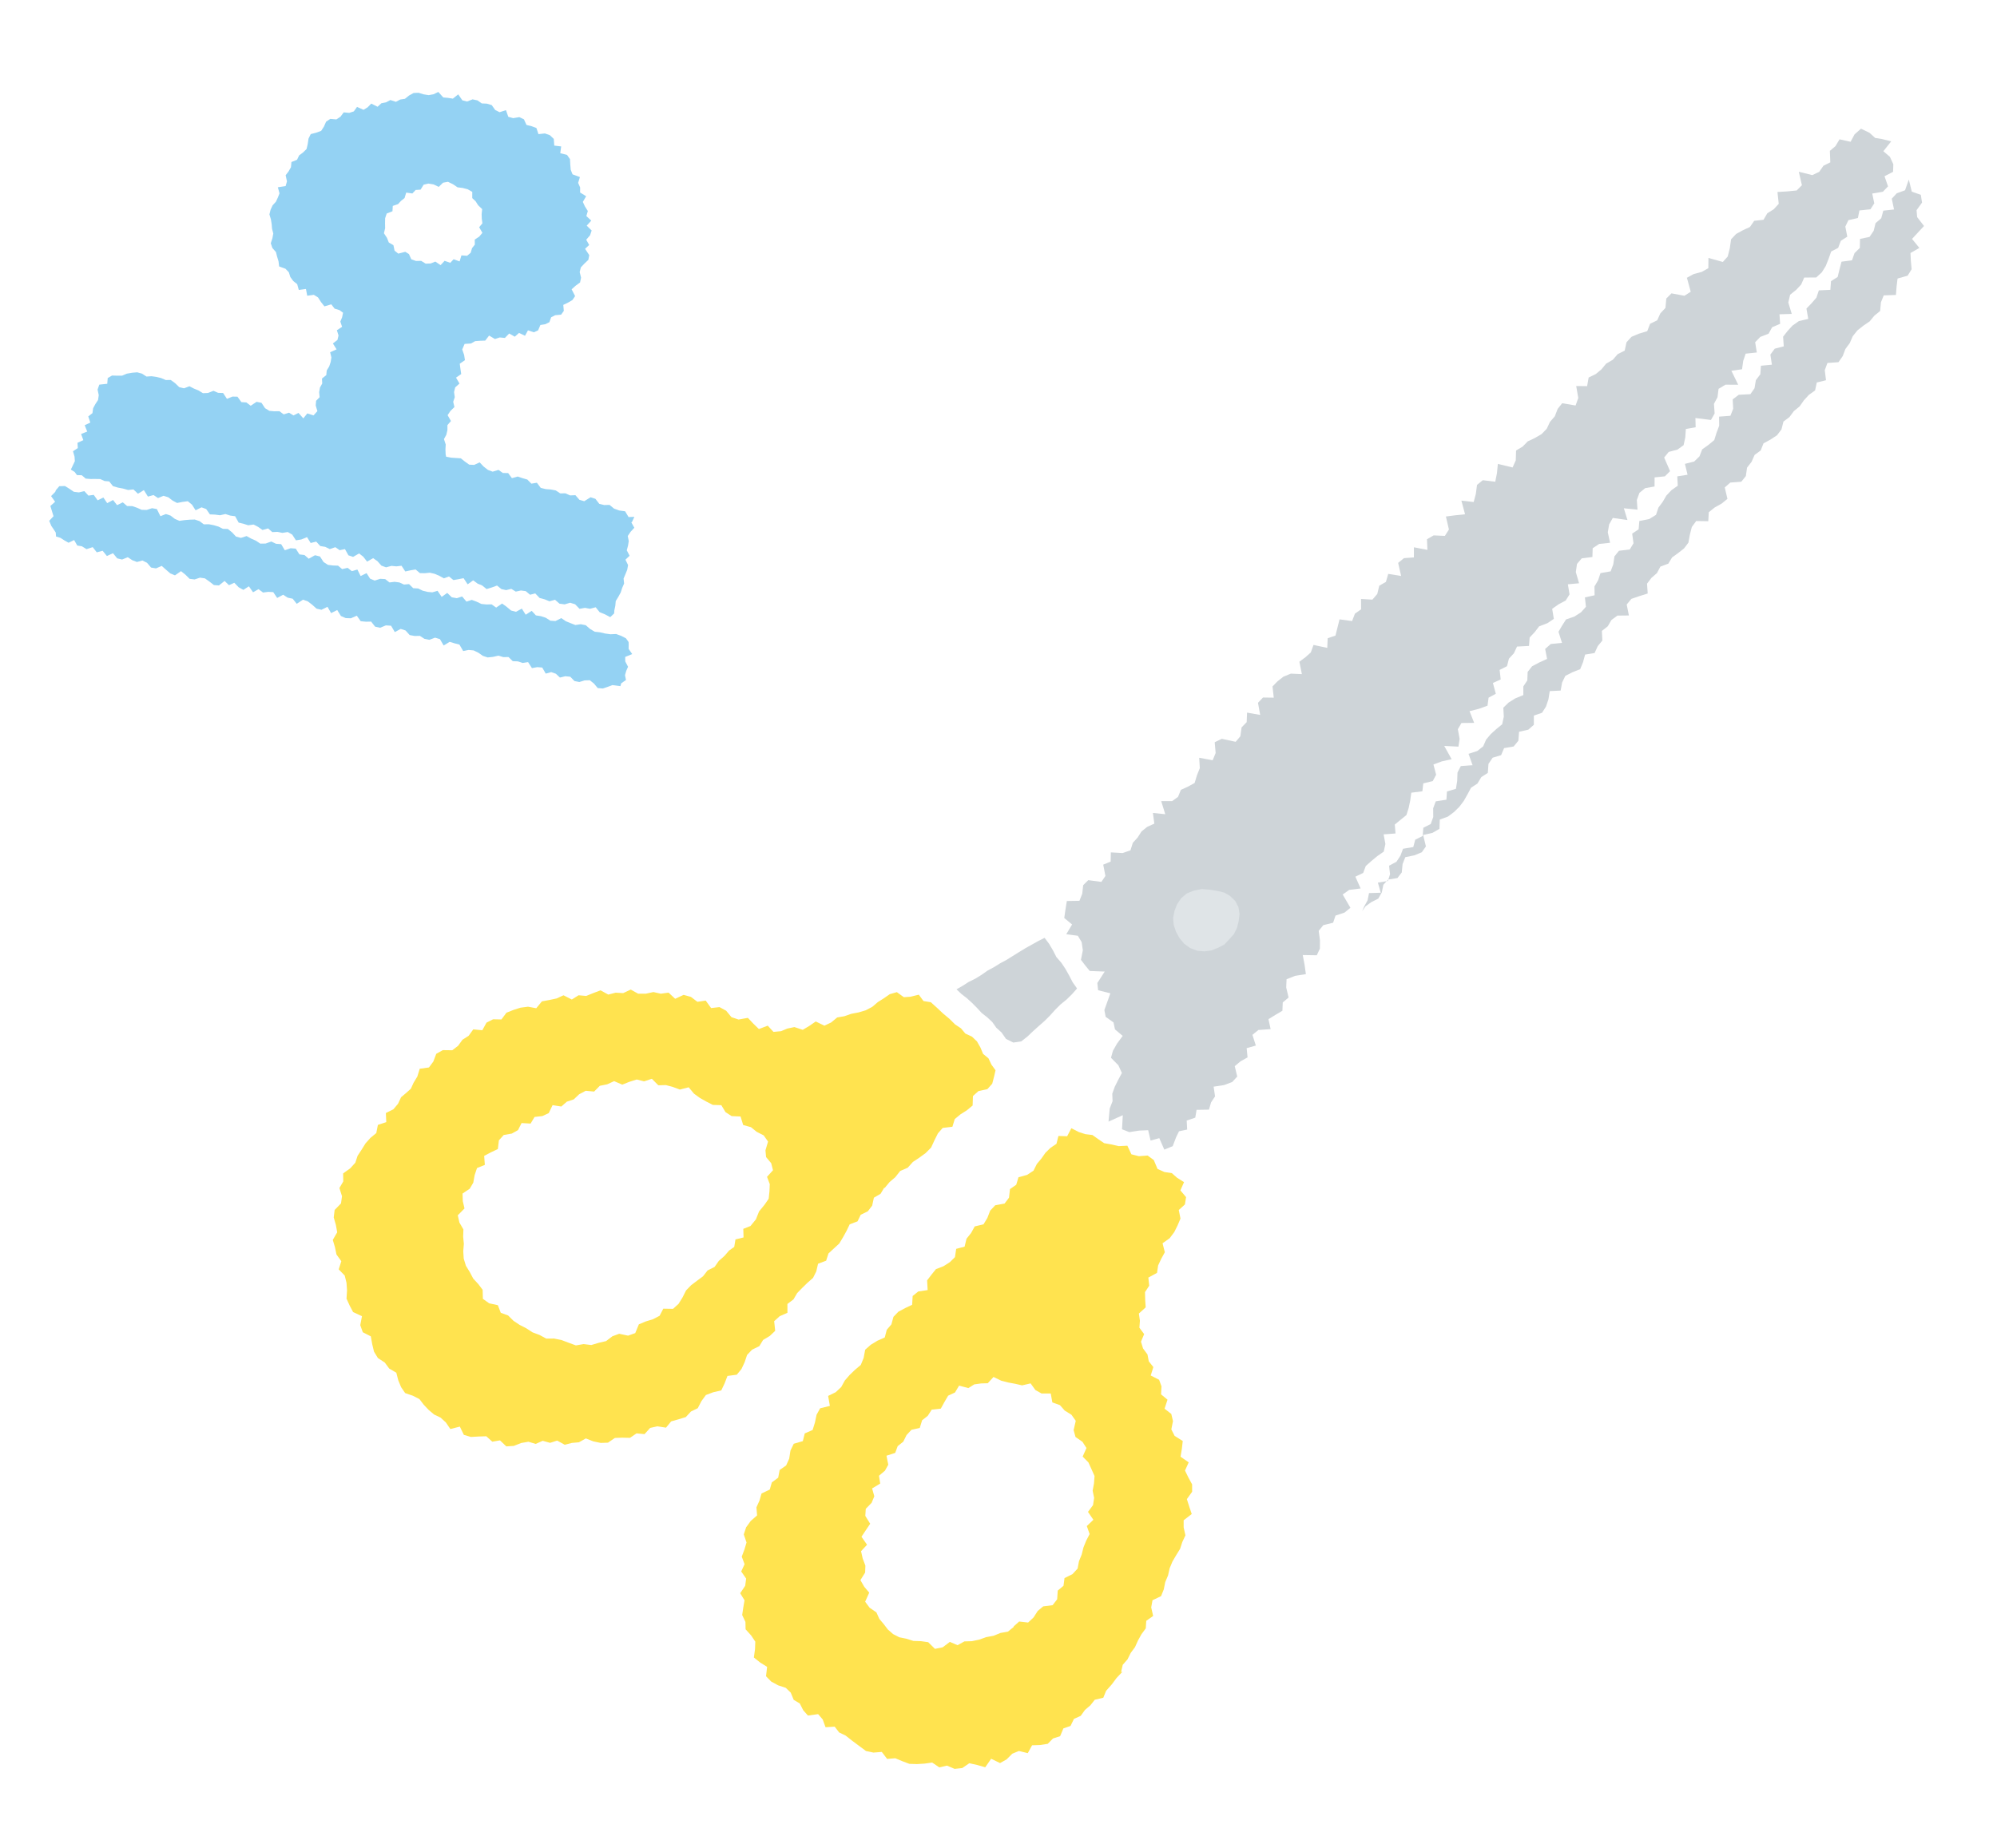
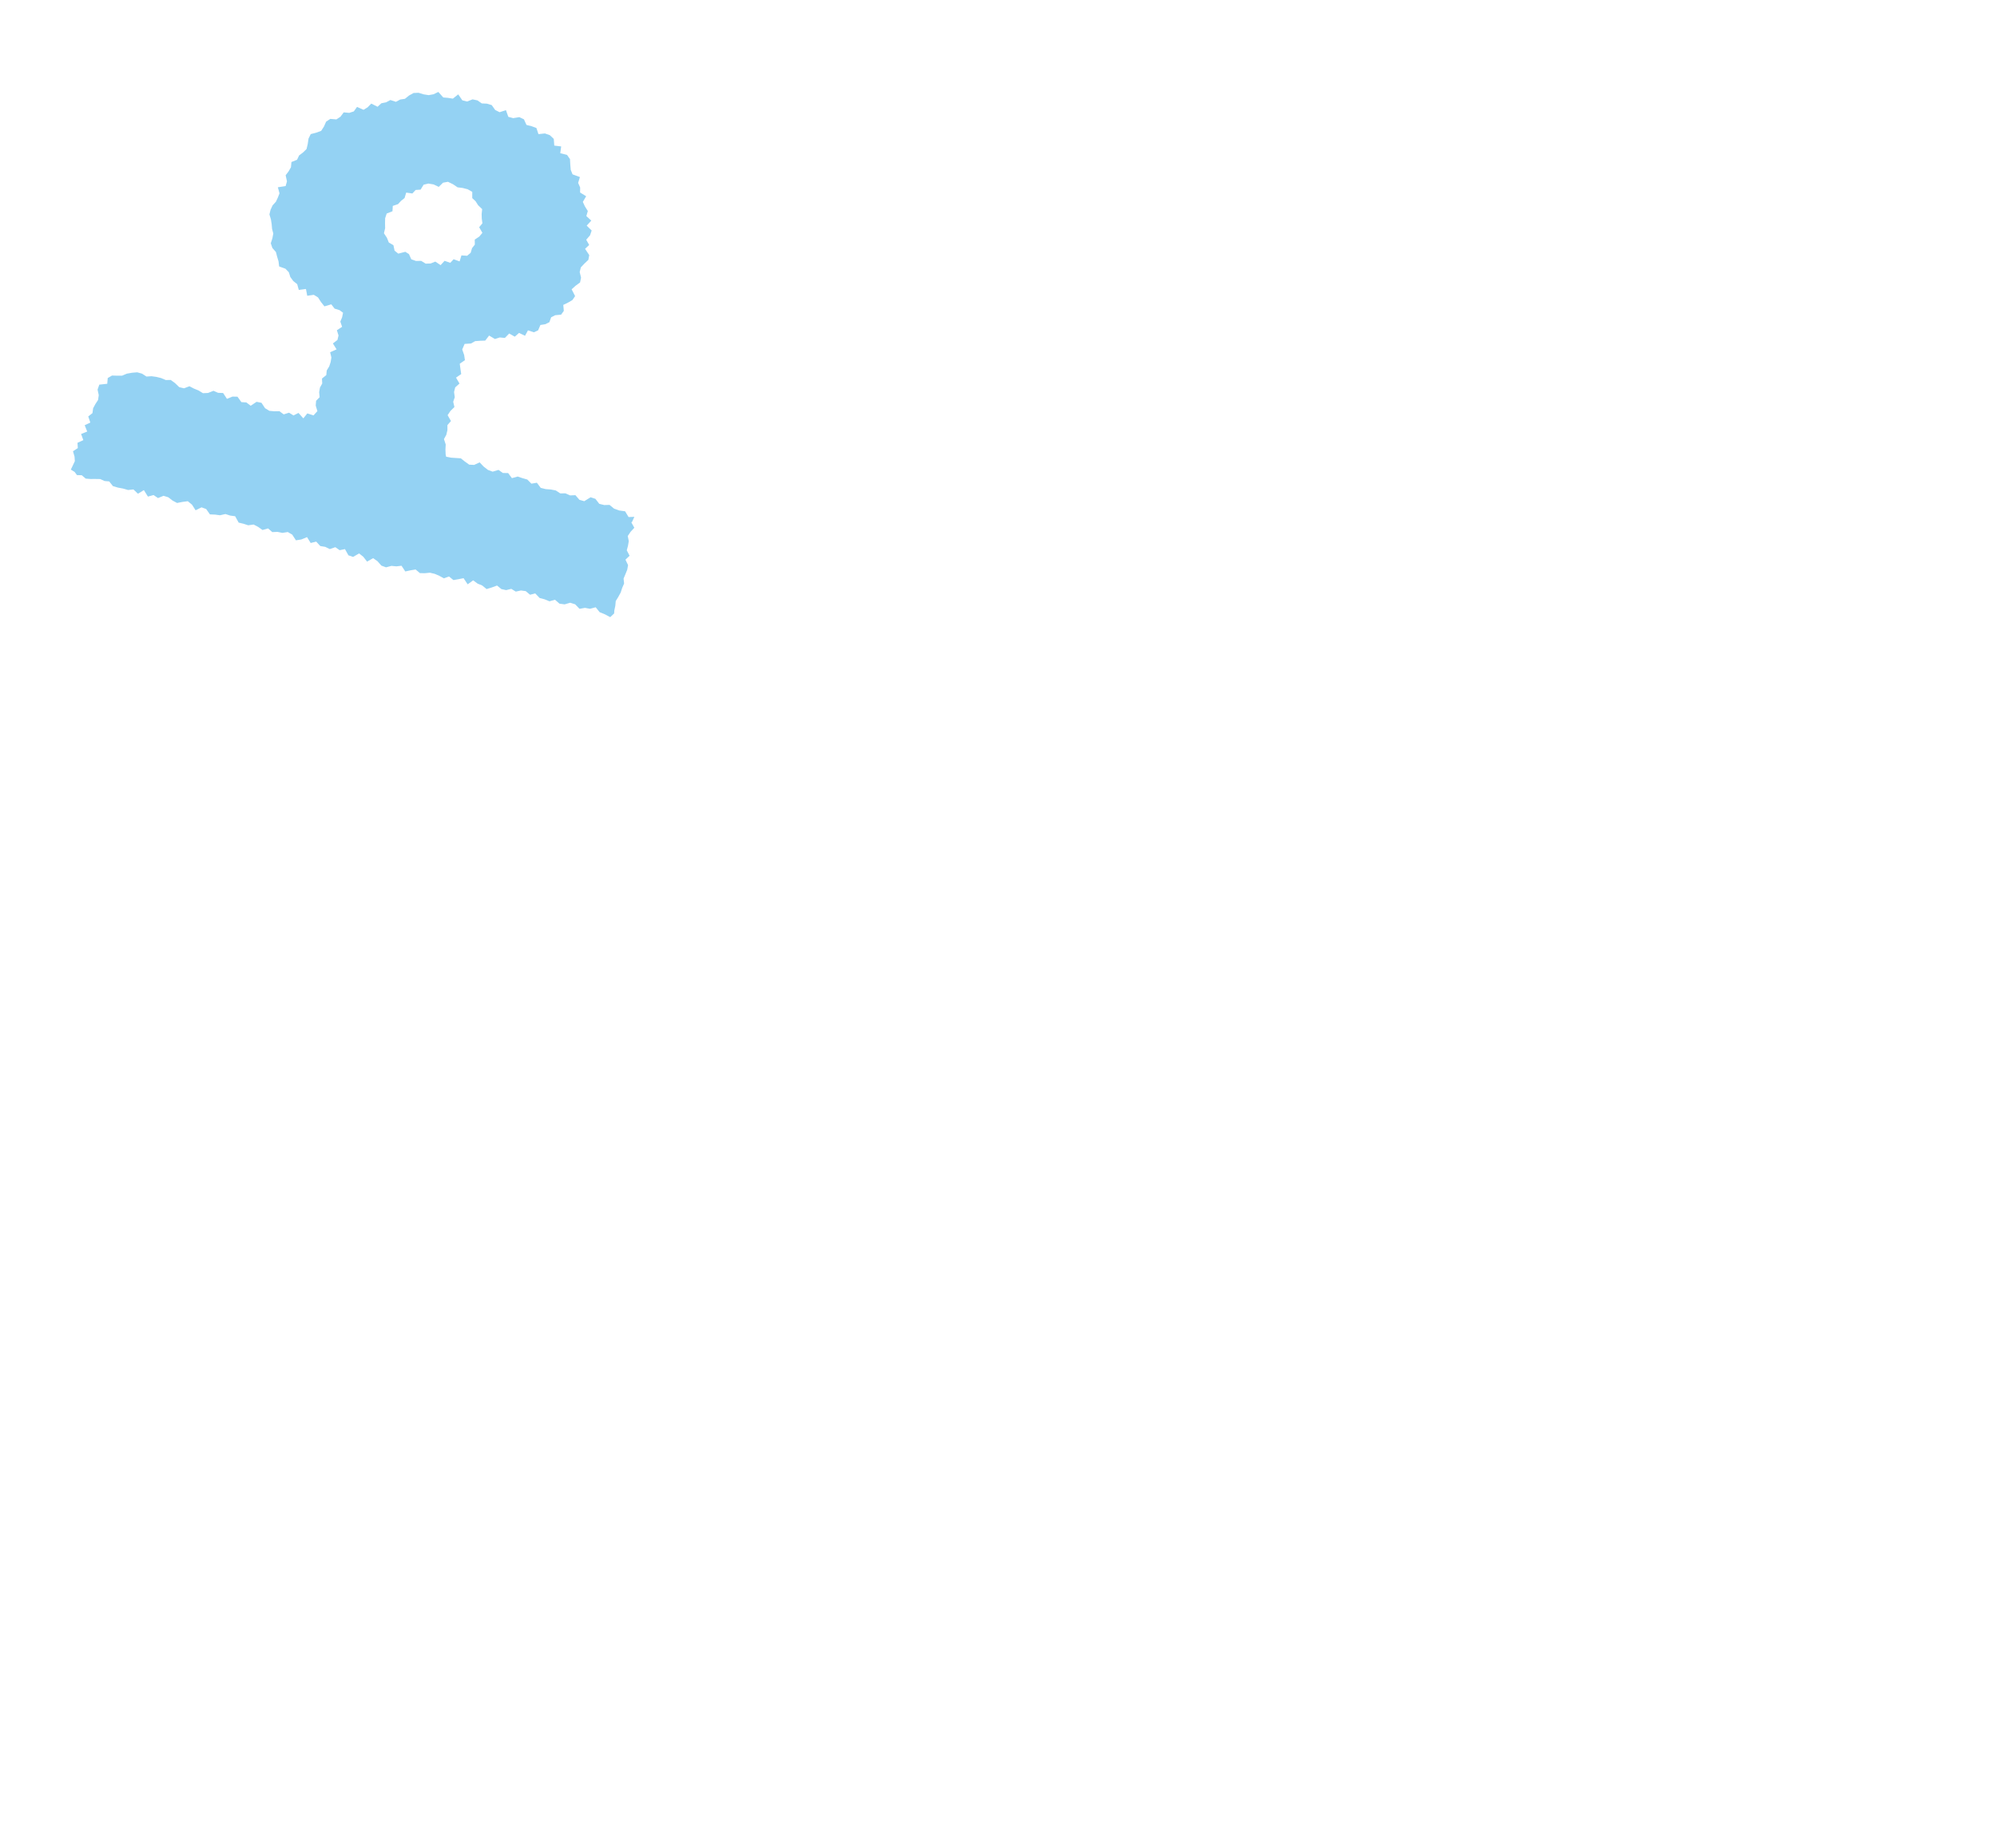
<svg xmlns="http://www.w3.org/2000/svg" width="121" height="112" viewBox="0 0 121 112" fill="none">
  <g clip-path="url(#clip0_21_45)">
-     <path d="M3.592 29.465L3.386 29.708L3.346 29.811L3.095 30.066L3.338 30.409L3.052 30.665L3.148 30.979L3.243 31.285L2.982 31.564L3.109 31.871L3.312 32.172L3.377 32.274L3.395 32.514L3.665 32.597L3.905 32.753L4.154 32.893L4.491 32.73L4.683 33.064L4.959 33.106L5.244 33.281L5.617 33.159L5.863 33.473L6.219 33.379L6.477 33.697L6.846 33.527L7.1 33.838L7.396 33.91L7.742 33.77L8.014 33.951L8.297 34.059L8.631 33.969L8.909 34.109L9.153 34.396L9.452 34.448L9.797 34.295L10.057 34.525L10.319 34.752L10.602 34.869L10.967 34.614L11.233 34.826L11.489 35.08L11.792 35.117L12.118 35.009L12.418 35.053L12.691 35.247L12.962 35.458L13.265 35.481L13.608 35.208L13.875 35.465L14.197 35.319L14.463 35.593L14.745 35.749L15.081 35.533L15.332 35.894L15.665 35.707L15.937 35.91L16.25 35.869L16.557 35.886L16.794 36.239L17.155 36.043L17.433 36.222L17.735 36.285L17.979 36.594L18.36 36.343L18.651 36.447L18.918 36.651L19.179 36.887L19.477 36.956L19.843 36.776L20.062 37.157L20.432 36.971L20.658 37.334L20.945 37.459L21.259 37.471L21.62 37.314L21.855 37.648L22.168 37.678L22.488 37.672L22.729 37.979L23.029 38.045L23.382 37.901L23.696 37.922L23.922 38.307L24.281 38.115L24.572 38.21L24.823 38.487L25.123 38.544L25.44 38.537L25.714 38.714L26.016 38.776L26.361 38.645L26.656 38.734L26.882 39.12L27.245 38.899L27.54 38.988L27.838 39.065L28.065 39.456L28.394 39.39L28.698 39.418L28.982 39.557L29.256 39.748L29.547 39.844L29.871 39.81L30.201 39.735L30.496 39.824L30.811 39.82L31.068 40.07L31.381 40.083L31.672 40.178L31.997 40.127L32.231 40.491L32.551 40.432L32.854 40.456L33.067 40.824L33.397 40.733L33.681 40.832L33.927 41.063L34.255 40.983L34.553 41.013L34.808 41.275L35.103 41.333L35.423 41.235L35.737 41.225L35.993 41.431L36.215 41.7L36.53 41.726L36.842 41.619L37.111 41.52L37.382 41.555L37.592 41.583L37.641 41.41L37.928 41.213L37.87 40.917L37.944 40.658L38.054 40.409L37.885 40.085L37.881 39.814L38.306 39.639L38.088 39.325L38.093 39.063L38.087 38.911L37.928 38.685L37.633 38.534L37.332 38.424L36.992 38.439L36.67 38.395L36.356 38.321L36.033 38.285L35.753 38.117L35.491 37.89L35.187 37.831L34.864 37.879L34.574 37.767L34.283 37.649L34.011 37.46L33.656 37.638L33.348 37.616L33.069 37.439L32.778 37.344L32.471 37.296L32.216 37.02L31.854 37.255L31.618 36.886L31.264 37.077L30.966 37L30.695 36.772L30.422 36.577L30.063 36.823L29.787 36.627L29.476 36.633L29.168 36.603L28.883 36.467L28.587 36.356L28.263 36.46L28.001 36.149L27.677 36.253L27.374 36.199L27.098 35.933L26.761 36.174L26.511 35.805L26.198 35.898L25.903 35.871L25.615 35.8L25.339 35.665L25.038 35.647L24.784 35.399L24.479 35.427L24.202 35.3L23.909 35.261L23.598 35.299L23.34 35.096L23.039 35.078L22.704 35.185L22.424 35.07L22.21 34.735L21.851 34.911L21.654 34.517L21.316 34.613L21.065 34.414L20.73 34.49L20.484 34.282L20.174 34.271L19.87 34.234L19.604 34.061L19.389 33.726L19.086 33.65L18.705 33.861L18.45 33.638L18.143 33.599L17.919 33.249L17.608 33.225L17.257 33.349L17.036 32.979L16.724 32.955L16.439 32.819L16.094 32.941L15.774 32.947L15.506 32.769L15.22 32.642L14.941 32.488L14.599 32.598L14.301 32.521L14.059 32.262L13.806 32.058L13.505 32.049L13.23 31.911L12.945 31.828L12.654 31.772L12.348 31.777L12.089 31.583L11.803 31.486L11.495 31.495L11.187 31.521L10.871 31.565L10.594 31.447L10.334 31.247L10.052 31.153L9.72 31.284L9.504 30.851L9.211 30.799L8.89 30.905L8.583 30.897L8.301 30.771L8.011 30.673L7.702 30.668L7.439 30.444L7.093 30.614L6.85 30.302L6.496 30.493L6.262 30.151L5.916 30.322L5.679 29.991L5.359 30.036L5.11 29.764L4.778 29.842L4.475 29.805L4.208 29.624L3.934 29.455L3.592 29.465Z" fill="#94D2F3" />
    <path d="M38.292 31.639L38.436 31.322L38.086 31.336L37.876 30.986L37.527 30.939L37.209 30.826L36.932 30.599L36.61 30.608L36.311 30.534L36.076 30.231L35.785 30.136L35.401 30.375L35.108 30.291L34.865 30.01L34.544 30.024L34.262 29.899L33.944 29.901L33.675 29.723L33.375 29.666L33.063 29.642L32.764 29.567L32.53 29.256L32.198 29.312L31.95 29.062L31.656 28.978L31.367 28.88L31.018 28.978L30.788 28.669L30.468 28.666L30.205 28.478L29.851 28.585L29.562 28.478L29.304 28.276L29.063 28.022L28.727 28.176L28.429 28.16L28.17 27.974L27.919 27.776L27.623 27.757L27.324 27.736L27.033 27.68L27.002 27.538L26.99 27.235L27.007 26.937L26.9 26.612L27.044 26.348L27.11 26.063L27.11 25.763L27.324 25.516L27.121 25.162L27.292 24.906L27.534 24.668L27.46 24.349L27.555 24.073L27.511 23.759L27.581 23.477L27.841 23.245L27.631 22.887L27.945 22.67L27.898 22.355L27.857 22.044L28.17 21.827L28.123 21.512L28.006 21.18L28.152 20.842L28.535 20.818L28.789 20.675L29.096 20.652L29.401 20.642L29.635 20.337L29.989 20.546L30.279 20.451L30.592 20.48L30.851 20.213L31.191 20.405L31.45 20.176L31.811 20.35L31.991 20.02L32.348 20.139L32.605 20.02L32.744 19.695L33.036 19.65L33.287 19.527L33.395 19.228L33.642 19.103L33.998 19.07L34.162 18.841L34.13 18.478L34.412 18.343L34.686 18.182L34.846 17.945L34.636 17.534L34.87 17.322L35.147 17.118L35.207 16.829L35.124 16.487L35.194 16.204L35.412 15.973L35.649 15.749L35.703 15.461L35.45 15.08L35.699 14.846L35.52 14.529L35.751 14.261L35.85 13.97L35.549 13.675L35.827 13.37L35.528 13.094L35.617 12.788L35.442 12.512L35.314 12.236L35.516 11.893L35.149 11.667L35.152 11.361L35.03 11.083L35.138 10.731L34.691 10.566L34.581 10.292L34.554 9.975L34.536 9.643L34.357 9.388L33.947 9.285L34.002 8.874L33.584 8.824L33.554 8.418L33.315 8.192L33.016 8.087L32.626 8.129L32.501 7.757L32.208 7.648L31.9 7.572L31.746 7.231L31.468 7.099L31.095 7.16L30.799 7.08L30.656 6.675L30.272 6.8L30.004 6.666L29.794 6.369L29.503 6.282L29.191 6.267L28.93 6.084L28.633 6.021L28.302 6.152L28.015 6.081L27.764 5.719L27.44 5.978L27.151 5.932L26.859 5.907L26.559 5.573L26.265 5.713L25.972 5.766L25.671 5.718L25.36 5.623L25.059 5.636L24.788 5.786L24.536 5.988L24.249 6.032L23.988 6.171L23.654 6.062L23.393 6.201L23.107 6.258L22.878 6.47L22.495 6.278L22.275 6.504L22.026 6.655L21.633 6.479L21.438 6.751L21.161 6.84L20.825 6.81L20.63 7.073L20.382 7.237L20.014 7.205L19.761 7.371L19.624 7.678L19.46 7.93L19.166 8.039L18.828 8.127L18.693 8.4L18.645 8.732L18.574 9.031L18.368 9.235L18.123 9.419L17.999 9.682L17.659 9.82L17.629 10.137L17.485 10.387L17.308 10.621L17.387 10.992L17.306 11.277L16.836 11.349L16.935 11.718L16.835 11.973L16.719 12.223L16.514 12.45L16.393 12.715L16.325 12.994L16.416 13.301L16.461 13.588L16.485 13.872L16.559 14.151L16.505 14.439L16.407 14.744L16.502 15.027L16.719 15.275L16.791 15.557L16.877 15.839L16.914 16.148L17.297 16.287L17.501 16.501L17.592 16.79L17.77 17.032L18.008 17.222L18.104 17.572L18.538 17.513L18.615 17.925L19.014 17.867L19.268 18.024L19.452 18.309L19.657 18.567L20.073 18.444L20.273 18.703L20.571 18.795L20.786 18.953L20.729 19.23L20.621 19.49L20.728 19.807L20.412 20.014L20.511 20.33L20.447 20.603L20.17 20.815L20.394 21.173L20.003 21.347L20.079 21.662L20.034 21.943L19.947 22.207L19.798 22.449L19.769 22.735L19.509 22.941L19.524 23.241L19.387 23.487L19.338 23.765L19.366 24.073L19.153 24.29L19.13 24.58L19.231 24.915L18.996 25.175L18.621 25.054L18.379 25.355L18.086 25.025L17.784 25.178L17.513 25.011L17.191 25.113L16.93 24.921L16.62 24.925L16.32 24.898L16.059 24.738L15.844 24.412L15.546 24.352L15.19 24.591L14.927 24.389L14.626 24.371L14.389 24.041L14.086 24.035L13.751 24.172L13.519 23.818L13.214 23.807L12.935 23.684L12.604 23.815L12.298 23.829L12.03 23.664L11.751 23.55L11.479 23.408L11.151 23.533L10.862 23.465L10.61 23.222L10.346 23.029L10.042 23.031L9.765 22.913L9.477 22.842L9.181 22.801L8.876 22.82L8.606 22.645L8.316 22.564L8.007 22.589L7.684 22.646L7.396 22.768L7.111 22.769L6.787 22.759L6.527 22.912L6.498 23.259L6.017 23.311L5.912 23.612L5.984 23.948L5.94 24.242L5.78 24.487L5.643 24.741L5.602 25.038L5.347 25.238L5.472 25.61L5.132 25.771L5.284 26.154L4.914 26.302L5.049 26.675L4.695 26.836L4.715 27.156L4.423 27.347L4.516 27.672L4.535 27.948L4.413 28.208L4.292 28.459L4.521 28.601L4.663 28.793L4.955 28.802L5.194 29.006L5.482 29.029L5.781 29.028L6.075 29.033L6.333 29.152L6.616 29.176L6.843 29.461L7.147 29.551L7.456 29.609L7.762 29.696L8.085 29.662L8.36 29.923L8.717 29.703L8.963 30.096L9.304 30.002L9.574 30.185L9.909 30.048L10.198 30.138L10.459 30.338L10.729 30.482L11.056 30.419L11.38 30.376L11.635 30.586L11.851 30.926L12.211 30.747L12.493 30.85L12.719 31.174L13.028 31.187L13.329 31.227L13.659 31.153L13.947 31.246L14.248 31.286L14.46 31.672L14.752 31.742L15.04 31.835L15.366 31.789L15.642 31.933L15.905 32.12L16.243 32.025L16.498 32.248L16.813 32.234L17.112 32.295L17.436 32.243L17.708 32.402L17.931 32.746L18.256 32.695L18.603 32.552L18.824 32.908L19.16 32.824L19.405 33.093L19.706 33.142L19.982 33.277L20.318 33.162L20.579 33.344L20.902 33.279L21.111 33.654L21.392 33.752L21.758 33.541L22.012 33.742L22.242 34.037L22.608 33.827L22.869 34.009L23.109 34.28L23.391 34.383L23.72 34.295L24.018 34.324L24.329 34.287L24.556 34.633L24.873 34.564L25.183 34.513L25.444 34.734L25.744 34.739L26.046 34.709L26.335 34.776L26.616 34.896L26.895 35.05L27.205 34.937L27.473 35.155L27.78 35.102L28.088 35.04L28.336 35.413L28.668 35.172L28.939 35.37L29.218 35.484L29.483 35.7L29.798 35.603L30.116 35.486L30.38 35.702L30.668 35.764L30.98 35.687L31.251 35.854L31.562 35.786L31.855 35.825L32.117 36.044L32.431 35.964L32.699 36.243L33 36.322L33.295 36.442L33.627 36.347L33.901 36.586L34.212 36.627L34.546 36.529L34.848 36.623L35.114 36.897L35.443 36.839L35.749 36.895L36.094 36.803L36.332 37.1L36.65 37.229L36.974 37.402L37.211 37.178L37.223 36.996L37.282 36.715L37.308 36.428L37.465 36.172L37.609 35.908L37.698 35.633L37.815 35.365L37.783 35.064L37.897 34.795L38.005 34.527L38.055 34.245L37.897 33.919L38.147 33.681L37.977 33.351L38.051 33.076L38.098 32.792L38.036 32.485L38.208 32.23L38.434 31.985L38.251 31.653L38.292 31.639ZM27.273 15.924L26.938 15.807L26.697 16.068L26.376 15.853L26.092 15.968L25.793 15.978L25.518 15.809L25.207 15.816L24.92 15.714L24.779 15.398L24.556 15.261L24.133 15.371L23.908 15.193L23.838 14.86L23.557 14.695L23.444 14.41L23.263 14.136L23.336 13.832L23.33 13.534L23.336 13.225L23.431 12.94L23.78 12.802L23.799 12.479L24.117 12.371L24.301 12.171L24.513 12.003L24.613 11.672L24.986 11.726L25.184 11.512L25.483 11.494L25.668 11.194L25.956 11.125L26.27 11.177L26.584 11.326L26.844 11.072L27.143 11.018L27.448 11.166L27.725 11.354L28.029 11.391L28.335 11.469L28.615 11.629L28.614 12.007L28.818 12.198L28.969 12.437L29.215 12.675L29.183 12.973L29.191 13.251L29.23 13.535L29.033 13.77L29.229 14.111L29.036 14.341L28.765 14.521L28.771 14.825L28.602 15.038L28.518 15.321L28.303 15.501L27.958 15.478L27.848 15.842L27.484 15.711L27.274 15.938L27.273 15.924Z" fill="#94D2F3" />
  </g>
  <g clip-path="url(#clip1_21_45)">
-     <path d="M67.926 101.336L68.028 100.896L68.318 100.563L68.511 100.175L68.772 99.822L68.95 99.426L69.159 99.046L69.423 98.687L69.453 98.229L69.87 97.936L69.753 97.416L69.831 96.982L70.35 96.734L70.514 96.325L70.603 95.883L70.773 95.477L70.872 95.04L71.039 94.639L71.264 94.254L71.502 93.87L71.638 93.452L71.826 93.049L71.719 92.573L71.718 92.137L72.208 91.757L72.053 91.295L71.913 90.854L72.233 90.407L72.231 89.959L72.001 89.536L71.8 89.122L72.025 88.626L71.53 88.283L71.609 87.81L71.664 87.332L71.171 87.021L70.972 86.628L71.072 86.127L70.97 85.692L70.562 85.373L70.74 84.828L70.349 84.504L70.375 84.018L70.231 83.621L69.723 83.361L69.883 82.852L69.606 82.503L69.526 82.086L69.257 81.72L69.133 81.313L69.325 80.853L69.036 80.465L69.068 80.04L69.005 79.606L69.418 79.233L69.388 78.776L69.377 78.309L69.631 77.92L69.58 77.427L70.105 77.143L70.172 76.691L70.361 76.287L70.578 75.892L70.441 75.348L70.871 75.042L71.149 74.671L71.35 74.268L71.526 73.852L71.423 73.332L71.795 72.996L71.865 72.552L71.521 72.142L71.741 71.644L71.318 71.376L71.002 71.098L70.55 71.029L70.136 70.843L69.909 70.305L69.537 70.031L69.005 70.071L68.552 69.956L68.308 69.435L67.785 69.46L67.35 69.361L66.904 69.282L66.547 69.041L66.19 68.787L65.756 68.734L65.364 68.606L64.914 68.376L64.66 68.862L64.132 68.846L64.011 69.322L63.649 69.566L63.344 69.864L63.099 70.213L62.822 70.545L62.621 70.948L62.232 71.204L61.711 71.347L61.574 71.802L61.196 72.063L61.137 72.585L60.868 72.941L60.3 73.046L59.995 73.371L59.827 73.81L59.593 74.198L59.059 74.327L58.839 74.727L58.562 75.072L58.446 75.552L57.936 75.687L57.862 76.188L57.554 76.491L57.171 76.737L56.71 76.916L56.438 77.252L56.175 77.597L56.207 78.185L55.637 78.27L55.298 78.545L55.268 79.075L54.841 79.278L54.432 79.497L54.135 79.806L54.011 80.263L53.73 80.592L53.609 81.056L53.166 81.252L52.761 81.499L52.422 81.799L52.329 82.297L52.156 82.722L51.806 83.016L51.48 83.33L51.187 83.667L50.97 84.062L50.638 84.373L50.178 84.599L50.282 85.204L49.692 85.35L49.477 85.74L49.377 86.214L49.238 86.663L48.76 86.872L48.644 87.339L48.094 87.499L47.895 87.91L47.818 88.403L47.632 88.814L47.24 89.088L47.151 89.555L46.767 89.839L46.641 90.275L46.142 90.513L46.016 90.948L45.833 91.354L45.873 91.842L45.487 92.178L45.209 92.561L45.066 92.994L45.233 93.482L45.105 93.91L44.943 94.339L45.114 94.797L44.911 95.238L45.21 95.67L45.151 96.107L44.849 96.557L45.111 96.984L45.036 97.425L44.969 97.877L45.167 98.296L45.176 98.743L45.514 99.117L45.764 99.491L45.747 99.95L45.678 100.453L46.065 100.761L46.48 101.019L46.414 101.589L46.732 101.913L47.151 102.14L47.611 102.291L47.913 102.583L48.09 103.017L48.459 103.237L48.668 103.649L48.954 103.971L49.572 103.884L49.849 104.208L50.02 104.678L50.575 104.644L50.845 104.996L51.232 105.181L51.635 105.498L52.049 105.806L52.468 106.118L52.924 106.215L53.429 106.175L53.752 106.599L54.244 106.558L54.664 106.734L55.097 106.897L55.558 106.912L56.023 106.883L56.481 106.819L56.916 107.113L57.378 107.005L57.84 107.202L58.303 107.153L58.732 106.86L59.204 106.965L59.696 107.106L60.055 106.589L60.594 106.851L60.993 106.626L61.336 106.282L61.736 106.117L62.274 106.249L62.535 105.773L63.013 105.757L63.482 105.685L63.801 105.361L64.234 105.22L64.433 104.749L64.864 104.601L65.071 104.174L65.482 103.988L65.738 103.632L66.066 103.352L66.332 103.014L66.85 102.89L67.021 102.47L67.357 102.091L67.659 101.687L68.011 101.315L67.926 101.336ZM61.438 98.585L61.072 98.885L60.619 98.965L60.204 99.135L59.756 99.218L59.33 99.37L58.89 99.463L58.434 99.477L58.019 99.706L57.552 99.506L57.116 99.836L56.65 99.928L56.241 99.525L55.805 99.463L55.344 99.448L54.915 99.313L54.493 99.228L54.116 99.035L53.794 98.754L53.541 98.422L53.281 98.115L53.103 97.719L52.694 97.438L52.42 97.071L52.668 96.522L52.367 96.168L52.133 95.763L52.419 95.305L52.435 94.885L52.271 94.451L52.172 94.01L52.535 93.618L52.197 93.134L52.465 92.732L52.725 92.346L52.43 91.87L52.457 91.443L52.811 91.079L52.975 90.682L52.842 90.206L53.333 89.911L53.258 89.438L53.621 89.13L53.822 88.766L53.712 88.223L54.241 88.052L54.392 87.642L54.729 87.373L54.93 86.97L55.225 86.653L55.729 86.541L55.872 86.075L56.216 85.803L56.454 85.431L57.004 85.369L57.222 84.973L57.449 84.584L57.863 84.392L58.113 83.975L58.674 84.125L59.032 83.9L59.453 83.842L59.849 83.831L60.198 83.45L60.67 83.679L61.099 83.788L61.519 83.866L61.93 83.96L62.445 83.84L62.734 84.241L63.108 84.452L63.665 84.451L63.763 84.993L64.222 85.158L64.511 85.486L64.921 85.741L65.181 86.109L65.052 86.672L65.166 87.088L65.588 87.381L65.83 87.758L65.599 88.275L65.948 88.629L66.133 89.036L66.319 89.454L66.285 89.905L66.205 90.344L66.294 90.78L66.227 91.219L65.922 91.628L66.249 92.106L65.851 92.487L66.022 92.97L65.812 93.376L65.647 93.784L65.541 94.211L65.376 94.62L65.293 95.064L64.979 95.403L64.5 95.639L64.438 96.107L64.09 96.397L64.055 96.924L63.778 97.282L63.208 97.354L62.875 97.632L62.626 98.023L62.294 98.334L61.752 98.272L61.41 98.576L61.438 98.585Z" fill="#FFE34F" />
-     <path d="M53.598 72.003L53.897 71.642L54.252 71.337L54.543 70.967L55.002 70.767L55.313 70.419L55.705 70.159L56.087 69.88L56.416 69.549L56.622 69.102L56.829 68.689L57.119 68.357L57.707 68.287L57.849 67.821L58.194 67.536L58.585 67.288L58.932 66.999L58.952 66.425L59.284 66.127L59.825 66.008L60.12 65.678L60.233 65.243L60.32 64.865L60.069 64.516L59.893 64.141L59.566 63.87L59.404 63.482L59.196 63.116L58.893 62.825L58.492 62.639L58.225 62.321L57.876 62.09L57.524 61.742L57.142 61.424L56.78 61.083L56.399 60.739L55.955 60.668L55.671 60.282L55.166 60.407L54.763 60.434L54.341 60.128L53.911 60.252L53.551 60.503L53.192 60.729L52.85 61.021L52.455 61.228L52.022 61.357L51.579 61.442L51.164 61.587L50.727 61.663L50.359 61.967L49.95 62.161L49.426 61.906L49.037 62.175L48.639 62.412L48.134 62.245L47.702 62.336L47.326 62.494L46.866 62.538L46.518 62.159L45.982 62.365L45.646 62.038L45.315 61.687L44.75 61.788L44.319 61.645L43.998 61.254L43.595 61.035L43.087 61.093L42.759 60.64L42.256 60.714L41.863 60.416L41.421 60.294L40.908 60.531L40.509 60.158L40.038 60.223L39.59 60.123L39.126 60.224L38.669 60.224L38.217 59.973L37.758 60.187L37.302 60.161L36.856 60.277L36.388 60.019L35.949 60.184L35.517 60.359L35.057 60.318L34.647 60.576L34.144 60.319L33.723 60.512L33.283 60.605L32.835 60.688L32.492 61.104L31.993 61.011L31.538 61.07L31.108 61.207L30.687 61.375L30.381 61.784L29.878 61.773L29.477 61.977L29.224 62.438L28.676 62.385L28.395 62.774L28.023 63.012L27.75 63.386L27.404 63.65L26.831 63.643L26.432 63.867L26.256 64.335L25.991 64.693L25.432 64.771L25.287 65.242L25.057 65.624L24.894 65.982L24.603 66.243L24.302 66.497L24.116 66.896L23.832 67.231L23.38 67.454L23.405 68.006L22.897 68.174L22.799 68.669L22.444 68.962L22.146 69.296L21.91 69.676L21.667 70.045L21.529 70.467L21.223 70.804L20.79 71.115L20.799 71.6L20.565 72L20.722 72.495L20.662 72.932L20.276 73.331L20.221 73.784L20.352 74.24L20.431 74.683L20.164 75.144L20.296 75.588L20.388 76.03L20.681 76.434L20.523 76.93L20.887 77.305L20.995 77.743L21.027 78.207L20.996 78.704L21.184 79.118L21.394 79.517L21.933 79.767L21.829 80.311L21.982 80.74L22.468 80.989L22.552 81.46L22.662 81.918L22.898 82.305L23.313 82.576L23.582 82.94L24.013 83.193L24.133 83.657L24.303 84.068L24.548 84.427L25.016 84.588L25.414 84.792L25.675 85.133L25.972 85.447L26.302 85.726L26.695 85.914L27.016 86.208L27.286 86.606L27.863 86.459L28.105 86.959L28.531 87.086L29.009 87.059L29.466 87.045L29.829 87.373L30.295 87.293L30.678 87.658L31.13 87.629L31.583 87.452L32.02 87.376L32.456 87.509L32.883 87.319L33.331 87.443L33.761 87.306L34.219 87.56L34.649 87.448L35.08 87.409L35.497 87.175L35.949 87.354L36.4 87.448L36.838 87.432L37.257 87.146L37.708 87.13L38.172 87.14L38.569 86.869L39.053 86.915L39.395 86.538L39.83 86.442L40.355 86.523L40.665 86.143L41.109 86.018L41.553 85.882L41.867 85.543L42.278 85.344L42.504 84.909L42.771 84.545L43.21 84.379L43.704 84.263L43.907 83.834L44.077 83.389L44.642 83.314L44.924 82.972L45.118 82.557L45.267 82.115L45.57 81.795L46.008 81.584L46.236 81.208L46.645 80.963L46.969 80.654L46.908 80.071L47.242 79.768L47.712 79.561L47.71 79.027L48.078 78.748L48.3 78.368L48.608 78.052L48.927 77.741L49.263 77.446L49.459 77.053L49.567 76.589L50.057 76.404L50.199 75.964L50.525 75.663L50.852 75.363L51.079 74.986L51.291 74.601L51.484 74.2L51.959 74.02L52.152 73.62L52.582 73.411L52.846 73.066L52.949 72.586L53.353 72.351L53.58 71.974L53.598 72.003ZM44.182 75.783L43.89 76.121L43.553 76.416L43.299 76.779L42.872 76.996L42.597 77.349L42.235 77.618L41.877 77.889L41.569 78.206L41.359 78.624L41.115 79.019L40.781 79.322L40.19 79.312L39.966 79.743L39.563 79.952L39.119 80.088L38.709 80.261L38.49 80.792L38.057 80.947L37.516 80.833L37.103 80.986L36.722 81.277L36.276 81.381L35.827 81.515L35.361 81.458L34.895 81.538L34.448 81.374L34.015 81.211L33.574 81.123L33.097 81.125L32.694 80.906L32.266 80.746L31.885 80.499L31.482 80.293L31.109 80.044L30.789 79.725L30.342 79.561L30.166 79.101L29.639 78.987L29.258 78.715L29.244 78.169L28.98 77.82L28.673 77.488L28.466 77.096L28.229 76.709L28.097 76.278L28.069 75.829L28.105 75.386L28.063 74.95L28.078 74.509L27.837 74.094L27.737 73.653L28.145 73.239L28.041 72.796L28.026 72.335L28.464 72.039L28.677 71.674L28.758 71.222L28.902 70.79L29.377 70.597L29.336 70.051L29.75 69.834L30.166 69.638L30.228 69.111L30.52 68.787L31.011 68.7L31.387 68.49L31.603 68.062L32.149 68.094L32.39 67.692L32.861 67.64L33.248 67.461L33.481 66.977L34.011 67.06L34.348 66.765L34.766 66.627L35.09 66.319L35.488 66.107L35.998 66.154L36.344 65.805L36.79 65.715L37.211 65.522L37.705 65.735L38.133 65.564L38.58 65.423L39.028 65.535L39.496 65.379L39.889 65.774L40.346 65.761L40.778 65.878L41.195 66.033L41.727 65.895L42.051 66.282L42.415 66.546L42.8 66.762L43.192 66.963L43.706 66.979L43.958 67.399L44.328 67.641L44.871 67.665L45.03 68.181L45.502 68.312L45.844 68.591L46.273 68.81L46.537 69.185L46.38 69.715L46.417 70.123L46.728 70.496L46.836 70.922L46.475 71.321L46.641 71.763L46.622 72.201L46.575 72.651L46.319 73.02L45.993 73.418L45.802 73.898L45.474 74.301L45.037 74.474L45.052 74.995L44.563 75.115L44.488 75.569L44.15 75.806L44.182 75.783Z" fill="#FFE34F" />
    <path d="M110.047 16.816L110.387 16.503L110.625 16.118L110.796 15.686L110.953 15.241L111.376 15.022L111.538 14.592L111.929 14.344L111.81 13.732L111.998 13.341L112.572 13.212L112.664 12.753L113.331 12.685L113.564 12.324L113.441 11.729L114.083 11.622L114.397 11.296L114.185 10.681L114.702 10.413L114.719 9.955L114.511 9.504L114.114 9.165L114.591 8.565L114.025 8.425L113.618 8.36L113.278 8.05L112.76 7.798L112.369 8.143L112.129 8.592L111.459 8.444L111.212 8.856L110.873 9.144L110.9 9.839L110.486 10.043L110.229 10.412L109.81 10.613L108.991 10.408L109.179 11.225L108.863 11.543L108.288 11.6L107.698 11.636L107.775 12.351L107.472 12.682L107.083 12.925L106.853 13.32L106.289 13.382L106.03 13.756L105.597 13.957L105.193 14.179L104.888 14.503L104.81 15.047L104.683 15.547L104.387 15.876L103.516 15.632L103.51 16.252L103.112 16.477L102.615 16.612L102.211 16.834L102.443 17.68L102.06 17.926L101.276 17.778L100.963 18.092L100.911 18.662L100.605 18.986L100.411 19.413L99.981 19.621L99.807 20.071L99.31 20.22L98.857 20.41L98.553 20.741L98.442 21.249L98.014 21.465L97.722 21.803L97.317 22.038L97.032 22.385L96.688 22.67L96.258 22.879L96.165 23.402L95.504 23.395L95.629 24.121L95.465 24.576L94.657 24.436L94.38 24.781L94.207 25.231L93.914 25.568L93.717 25.987L93.406 26.308L93.002 26.543L92.567 26.749L92.259 27.065L91.86 27.303L91.842 27.897L91.65 28.331L90.757 28.115L90.702 28.677L90.598 29.196L89.844 29.102L89.495 29.385L89.422 29.932L89.292 30.424L88.547 30.341L88.769 31.168L88.186 31.228L87.609 31.302L87.792 32.091L87.546 32.477L86.865 32.447L86.461 32.682L86.489 33.326L85.671 33.168L85.668 33.783L85.067 33.826L84.715 34.114L84.896 34.907L84.114 34.78L83.974 35.266L83.572 35.496L83.45 35.998L83.155 36.341L82.466 36.3L82.471 36.926L82.098 37.189L81.924 37.639L81.163 37.536L81.041 38.025L80.917 38.52L80.446 38.681L80.42 39.265L79.586 39.086L79.423 39.541L79.094 39.834L78.732 40.103L78.882 40.855L78.214 40.825L77.763 41.01L77.412 41.285L77.103 41.601L77.178 42.282L76.526 42.273L76.223 42.592L76.355 43.328L75.56 43.188L75.537 43.767L75.229 44.083L75.154 44.622L74.869 44.957L74.03 44.775L73.6 44.983L73.657 45.636L73.476 46.075L72.66 45.924L72.697 46.553L72.523 46.99L72.384 47.451L71.98 47.673L71.551 47.869L71.378 48.293L71.021 48.552L70.358 48.551L70.605 49.346L69.856 49.268L69.942 49.916L69.505 50.114L69.166 50.389L68.928 50.76L68.638 51.08L68.496 51.533L68.022 51.699L67.307 51.658L67.295 52.217L66.845 52.402L66.978 53.087L66.732 53.448L65.939 53.341L65.632 53.645L65.573 54.166L65.405 54.593L64.641 54.605L64.555 55.139L64.484 55.635L64.959 56.027L64.606 56.619L65.307 56.711L65.538 57.095L65.61 57.587L65.496 58.171L65.758 58.513L66.03 58.846L66.936 58.881L66.489 59.574L66.535 60.013L67.278 60.199L67.09 60.725L66.915 61.213L66.992 61.623L67.468 61.963L67.558 62.386L68.025 62.78L67.681 63.247L67.433 63.685L67.316 64.106L67.763 64.561L67.976 65.027L67.75 65.45L67.546 65.859L67.394 66.281L67.411 66.737L67.237 67.187L67.166 67.975L68.031 67.586L67.984 68.439L68.425 68.612L69.019 68.52L69.569 68.496L69.714 69.122L70.243 68.977L70.546 69.671L71.055 69.464L71.264 68.915L71.437 68.562L71.931 68.457L71.903 67.911L72.422 67.735L72.501 67.262L73.252 67.25L73.38 66.809L73.621 66.445L73.535 65.857L74.172 65.76L74.665 65.571L74.965 65.244L74.815 64.615L75.165 64.32L75.59 64.084L75.536 63.524L76.092 63.366L75.886 62.716L76.249 62.421L76.988 62.371L76.858 61.766L77.273 61.51L77.702 61.256L77.723 60.754L78.076 60.454L77.933 59.848L77.954 59.346L78.469 59.142L79.124 59.036L79.046 58.47L78.934 57.881L79.785 57.894L79.974 57.49L79.977 56.973L79.901 56.415L80.178 56.07L80.776 55.921L80.92 55.488L81.461 55.31L81.824 55.016L81.355 54.211L81.749 53.932L82.441 53.845L82.123 53.13L82.596 52.905L82.753 52.485L83.095 52.18L83.453 51.883L83.842 51.614L83.942 51.152L83.835 50.566L84.556 50.512L84.511 49.97L84.864 49.683L85.216 49.396L85.353 48.965L85.447 48.514L85.512 48.041L86.183 47.956L86.238 47.477L86.812 47.336L87.016 46.953L86.854 46.332L87.361 46.143L87.956 46.012L87.507 45.206L88.368 45.25L88.439 44.78L88.332 44.193L88.552 43.818L89.321 43.809L89.04 43.101L89.617 42.954L90.129 42.768L90.195 42.282L90.633 42.046L90.457 41.391L90.929 41.178L90.865 40.6L91.311 40.374L91.427 39.92L91.73 39.588L91.918 39.185L92.644 39.146L92.683 38.635L92.989 38.31L93.256 37.96L93.757 37.768L94.148 37.508L94.048 36.898L94.431 36.627L94.867 36.395L95.1 36.021L94.999 35.411L95.677 35.349L95.48 34.67L95.552 34.175L95.837 33.84L96.486 33.757L96.502 33.226L96.894 32.966L97.556 32.895L97.417 32.259L97.501 31.777L97.721 31.389L98.609 31.518L98.391 30.804L99.217 30.888L99.177 30.303L99.334 29.87L99.678 29.586L100.251 29.483L100.253 28.932L100.878 28.868L101.191 28.555L100.833 27.729L101.108 27.389L101.642 27.247L102.01 26.98L102.112 26.514L102.147 25.999L102.741 25.894L102.727 25.335L103.668 25.452L103.891 25.06L103.85 24.475L104.065 24.072L104.129 23.566L104.549 23.313L105.319 23.317L104.906 22.47L105.553 22.379L105.622 21.875L105.771 21.433L106.447 21.362L106.347 20.74L106.658 20.419L107.161 20.222L107.376 19.832L107.859 19.624L107.821 19.047L108.564 19.024L108.355 18.333L108.465 17.863L108.828 17.569L109.134 17.245L109.32 16.821L110.047 16.816Z" fill="#CED4D8" />
    <path d="M84.165 52.467L84.223 52.983L84.093 53.391L83.488 53.49L83.66 54.104L82.951 54.125L82.862 54.566L82.659 54.936L82.535 55.223L82.739 54.925L83.093 54.671L83.51 54.462L83.724 54.085L83.819 53.621L84.105 53.306L84.673 53.214L84.934 52.873L84.984 52.367L85.147 51.95L85.698 51.836L86.149 51.651L86.397 51.297L86.23 50.602L86.796 50.475L87.218 50.231L87.238 49.67L87.726 49.491L88.099 49.214L88.421 48.898L88.69 48.543L88.915 48.145L89.13 47.742L89.519 47.486L89.755 47.094L90.149 46.841L90.187 46.296L90.441 45.92L90.954 45.767L91.135 45.34L91.713 45.24L91.999 44.892L92.042 44.349L92.603 44.221L92.939 43.925L92.938 43.367L93.433 43.198L93.671 42.826L93.821 42.383L93.9 41.885L94.561 41.853L94.649 41.366L94.845 40.96L95.272 40.743L95.744 40.556L95.917 40.132L96.043 39.671L96.619 39.575L96.808 39.159L97.087 38.822L97.06 38.236L97.415 37.957L97.637 37.577L98 37.308L98.695 37.3L98.564 36.636L98.846 36.294L99.333 36.127L99.836 35.969L99.796 35.371L100.06 35.025L100.397 34.73L100.606 34.337L101.085 34.16L101.313 33.783L101.681 33.517L102.036 33.238L102.302 32.887L102.392 32.394L102.51 31.936L102.774 31.577L103.506 31.588L103.536 31.045L103.889 30.758L104.314 30.521L104.667 30.234L104.505 29.541L104.841 29.245L105.506 29.196L105.783 28.851L105.855 28.342L106.129 27.989L106.313 27.57L106.683 27.299L106.854 26.867L107.281 26.637L107.673 26.377L107.942 26.021L108.061 25.549L108.426 25.275L108.69 24.917L109.045 24.625L109.299 24.261L109.599 23.934L109.978 23.661L110.081 23.181L110.639 23.044L110.565 22.435L110.725 21.998L111.395 21.951L111.651 21.582L111.814 21.152L112.078 20.794L112.261 20.375L112.541 20.025L112.899 19.74L113.285 19.477L113.567 19.134L113.919 18.847L113.968 18.32L114.138 17.901L114.876 17.876L114.916 17.364L114.974 16.881L115.586 16.707L115.827 16.317L115.78 15.806L115.758 15.334L116.296 15.025L115.852 14.48L116.218 14.083L116.578 13.696L116.162 13.159L116.126 12.738L116.459 12.278L116.384 11.805L115.837 11.617L115.657 10.882L115.428 11.531L114.925 11.715L114.624 12.041L114.761 12.695L114.112 12.766L113.985 13.227L113.641 13.525L113.528 13.986L113.277 14.358L112.7 14.479L112.689 15.024L112.367 15.341L112.215 15.776L111.579 15.859L111.458 16.323L111.345 16.785L110.943 17.04L110.903 17.565L110.207 17.598L110.057 18.041L109.765 18.378L109.454 18.7L109.564 19.328L108.996 19.459L108.612 19.73L108.312 20.057L108.04 20.405L108.08 20.99L107.533 21.132L107.269 21.49L107.361 22.102L106.696 22.165L106.659 22.684L106.39 23.04L106.308 23.53L106.057 23.889L105.353 23.925L104.985 24.204L105.015 24.771L104.847 25.198L104.161 25.25L104.168 25.799L104.006 26.229L103.869 26.672L103.514 26.964L103.138 27.233L102.971 27.66L102.652 27.971L102.091 28.112L102.251 28.772L101.628 28.869L101.658 29.436L101.275 29.707L100.969 30.031L100.747 30.411L100.485 30.764L100.339 31.202L99.931 31.455L99.329 31.575L99.286 32.079L98.895 32.34L98.975 32.926L98.747 33.303L98.095 33.379L97.821 33.719L97.75 34.202L97.59 34.626L96.975 34.733L96.831 35.166L96.611 35.541L96.618 36.077L96.031 36.205L96.093 36.775L95.798 37.105L95.401 37.363L94.887 37.541L94.65 37.913L94.43 38.288L94.643 38.961L93.962 39.029L93.623 39.329L93.739 39.934L93.275 40.144L92.831 40.378L92.562 40.721L92.541 41.236L92.3 41.6L92.3 42.125L91.814 42.325L91.407 42.578L91.088 42.889L91.117 43.435L91.017 43.897L90.664 44.184L90.33 44.487L90.046 44.822L89.868 45.231L89.51 45.515L88.98 45.686L89.225 46.375L88.512 46.427L88.311 46.817L88.292 47.327L88.216 47.807L87.673 47.965L87.639 48.466L86.994 48.565L86.837 48.985L86.842 49.513L86.688 49.94L86.241 50.166L86.202 50.665L85.75 50.889L85.632 51.335L85.011 51.439L84.852 51.864L84.611 52.228L84.165 52.467Z" fill="#CED4D8" />
-     <path d="M57.956 59.957L58.251 60.238L58.589 60.501L58.902 60.785L59.199 61.086L59.485 61.395L59.818 61.655L60.124 61.941L60.369 62.288L60.683 62.571L60.956 62.964L61.398 63.184L61.881 63.112L62.26 62.813L62.597 62.492L62.942 62.181L63.292 61.874L63.62 61.547L63.931 61.2L64.258 60.874L64.621 60.58L64.956 60.251L65.26 59.906L64.999 59.539L64.787 59.132L64.564 58.733L64.311 58.351L64.007 58.001L63.8 57.596L63.564 57.197L63.293 56.837L62.903 57.034L62.515 57.251L62.127 57.468L61.745 57.701L61.367 57.936L60.989 58.172L60.599 58.381L60.222 58.616L59.832 58.826L59.469 59.082L59.095 59.312L58.7 59.506L58.327 59.745L57.956 59.957Z" fill="#CED4D8" />
    <path d="M72.329 53.978L72.811 53.881L73.306 53.92L73.792 54L74.182 54.095L74.532 54.3L74.843 54.602L75.042 54.983L75.105 55.404L75.052 55.819L74.951 56.234L74.763 56.612L74.474 56.931L74.179 57.248L73.789 57.445L73.387 57.603L72.961 57.657L72.527 57.617L72.107 57.455L71.748 57.193L71.47 56.856L71.257 56.475L71.117 56.059L71.081 55.626L71.166 55.202L71.323 54.795L71.569 54.434L71.908 54.146L72.329 53.978Z" fill="#DFE4E7" />
  </g>
  <defs>
    <clipPath id="clip0_21_45">
      <rect width="37.17" height="36.393" fill="white" transform="translate(20) rotate(31.6)" />
    </clipPath>
    <clipPath id="clip1_21_45">
-       <rect width="104.432" height="100.579" fill="white" transform="translate(116.874 3.505) rotate(87.933)" />
-     </clipPath>
+       </clipPath>
  </defs>
</svg>